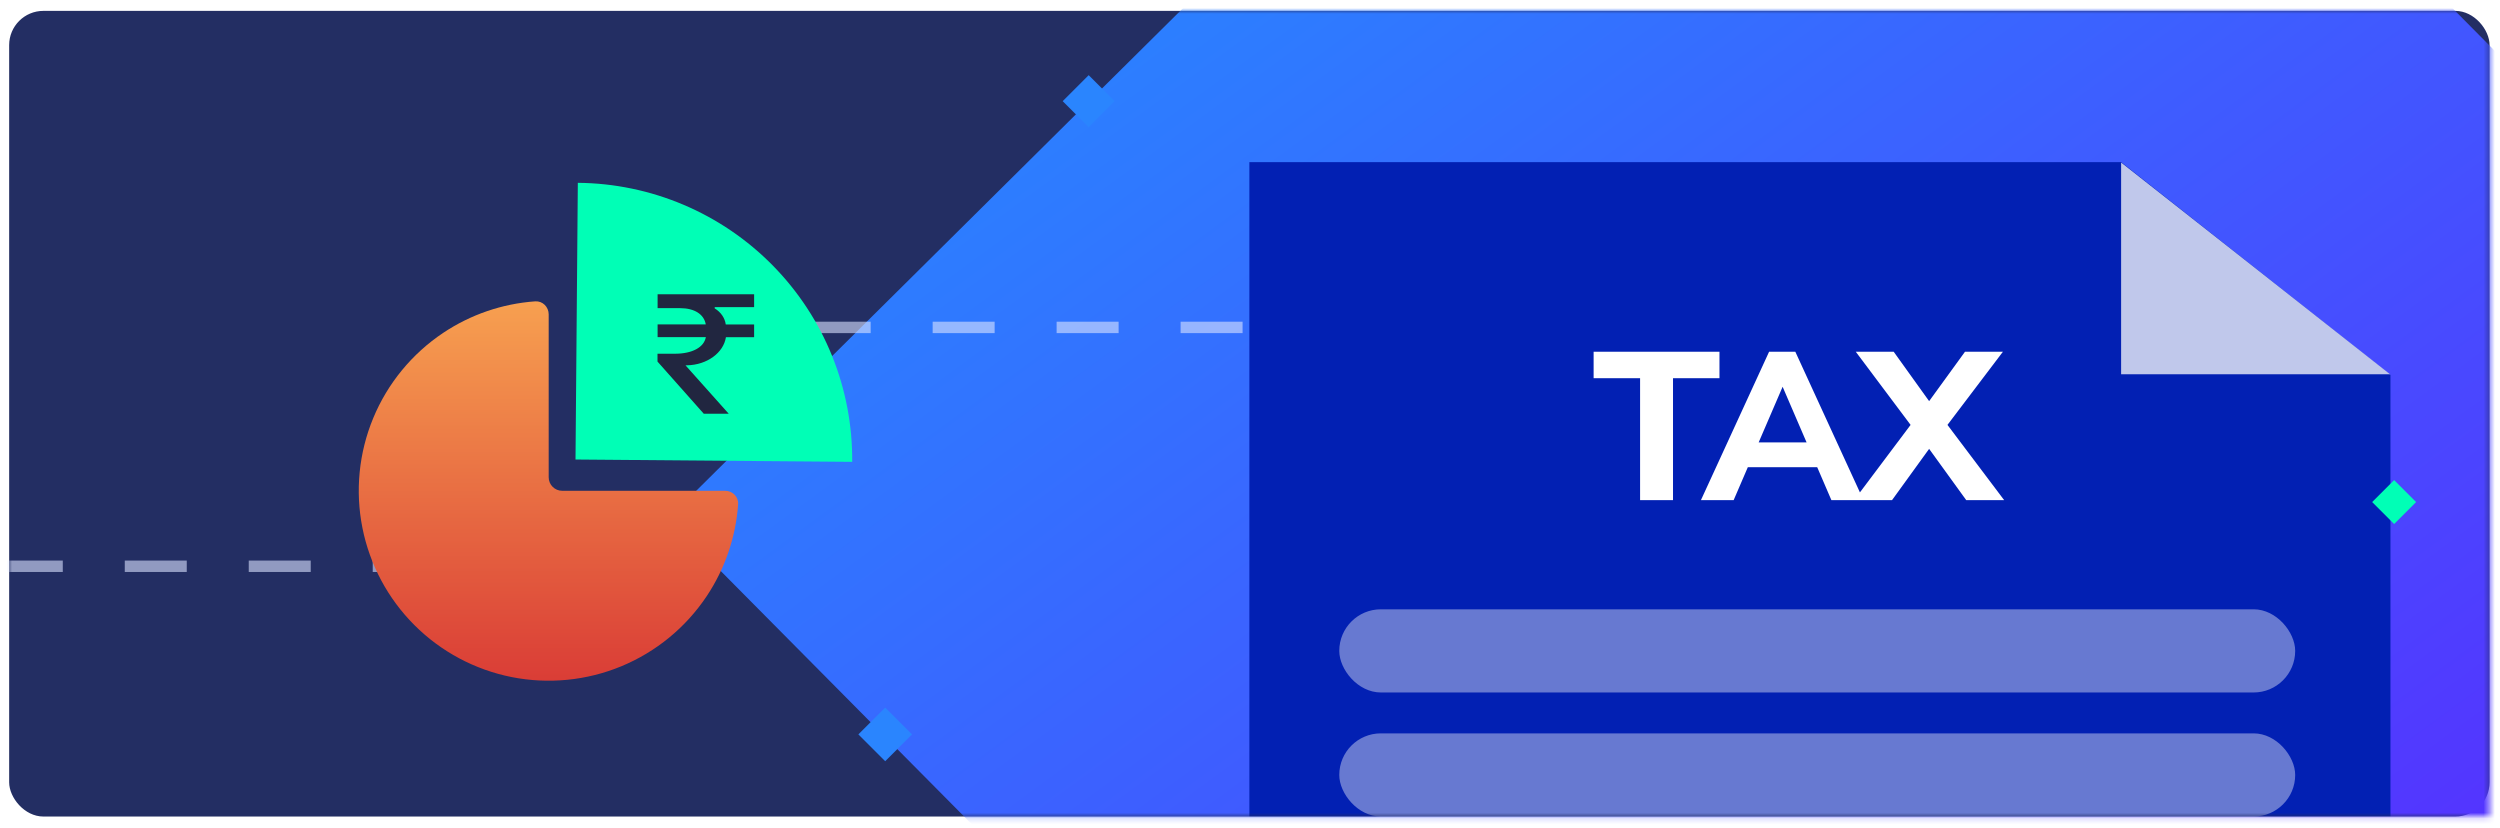
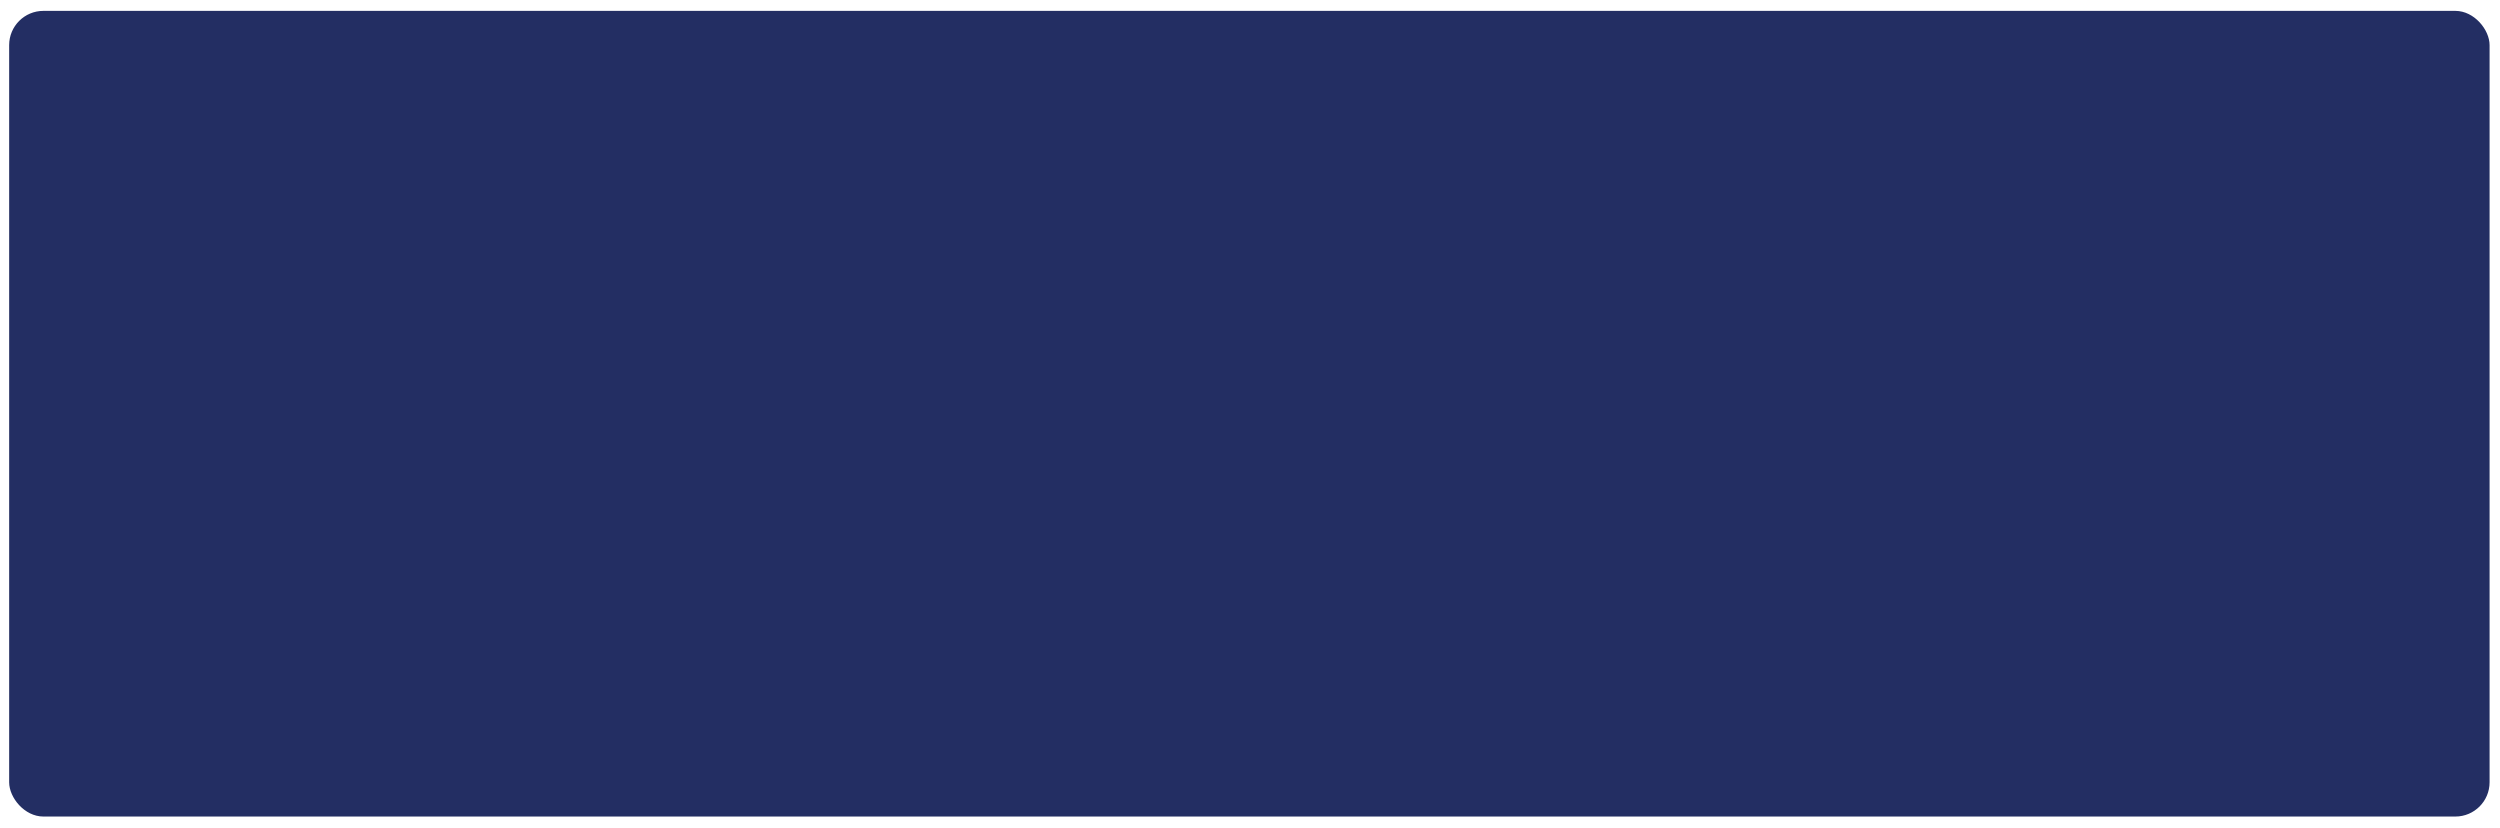
<svg xmlns="http://www.w3.org/2000/svg" width="438" height="145" viewBox="0 0 438 145" fill="none">
  <g filter="url(#filter0_d)">
    <rect x="1" y="1" width="434.571" height="141.152" rx="6" fill="#232E63" />
    <mask id="mask0" mask-type="alpha" maskUnits="userSpaceOnUse" x="1" y="1" width="435" height="142">
-       <rect x="1" y="1" width="434.571" height="141.152" fill="url(#paint0_linear)" />
-     </mask>
+       </mask>
    <g mask="url(#mask0)">
      <rect x="116.512" y="89.901" width="284.883" height="284.883" transform="rotate(-44.754 116.512 89.901)" fill="url(#paint1_linear)" />
-       <path opacity="0.6" d="M141.076 56.456L229.742 56.456" stroke="#DBE2FF" stroke-width="2" stroke-dasharray="10.86 10.86" />
      <path opacity="0.6" d="M-22.184 98.305L66.482 98.305" stroke="#DBE2FF" stroke-width="2" stroke-dasharray="10.86 10.86" />
      <path d="M218.285 27.5H371.025L418.204 64.782V142.152H218.285V27.5Z" fill="url(#paint2_linear)" />
-       <path d="M371.015 64.662V27.57L418.134 64.662H371.015Z" fill="#C0C8EB" />
-       <path d="M286.739 65.359H278.598V60.723H300.647V65.359H292.507V86.714H286.739V65.359ZM317.771 80.947H305.615L303.133 86.714H297.401L309.339 60.723H313.938L325.875 86.714H320.254L317.771 80.947ZM315.909 76.603L311.711 66.856L307.513 76.603H315.909ZM350.521 86.714H343.877L337.379 77.734L330.882 86.714H324.238L334.131 73.536L324.53 60.723H331.174L337.379 69.374L343.658 60.723H350.302L340.592 73.536L350.521 86.714Z" fill="white" />
+       <path d="M286.739 65.359H278.598V60.723H300.647V65.359H292.507V86.714H286.739V65.359ZM317.771 80.947H305.615L303.133 86.714L309.339 60.723H313.938L325.875 86.714H320.254L317.771 80.947ZM315.909 76.603L311.711 66.856L307.513 76.603H315.909ZM350.521 86.714H343.877L337.379 77.734L330.882 86.714H324.238L334.131 73.536L324.53 60.723H331.174L337.379 69.374L343.658 60.723H350.302L340.592 73.536L350.521 86.714Z" fill="white" />
      <path d="M126.433 85.081C127.741 85.081 128.809 86.142 128.716 87.446C128.307 93.195 126.41 98.753 123.193 103.567C119.537 109.039 114.34 113.304 108.26 115.822C102.18 118.341 95.489 119 89.035 117.716C82.58 116.432 76.651 113.263 71.998 108.609C67.344 103.956 64.175 98.027 62.891 91.572C61.607 85.118 62.266 78.427 64.785 72.347C67.303 66.267 71.568 61.071 77.04 57.414C81.854 54.198 87.412 52.3 93.161 51.891C94.465 51.798 95.526 52.867 95.526 54.174V82.714C95.526 84.021 96.586 85.081 97.894 85.081H126.433Z" fill="url(#paint3_linear)" />
      <path d="M100.631 31.125C106.997 31.178 113.29 32.485 119.151 34.97C125.012 37.456 130.326 41.071 134.79 45.611C139.254 50.15 142.78 55.524 145.167 61.426C147.554 67.327 148.755 73.642 148.702 80.008L100.225 79.602L100.631 31.125Z" fill="#00FFB6" />
      <rect opacity="0.4" x="234.036" y="127.58" width="167.477" height="14.572" rx="7.286" fill="white" />
      <rect opacity="0.4" x="234.036" y="105.844" width="167.477" height="14.572" rx="7.286" fill="white" />
      <path d="M131.518 52.905H124.611V53.124C125.144 53.447 125.593 53.865 125.927 54.35C126.261 54.834 126.473 55.375 126.549 55.937H131.518V58.167H126.579C126.16 60.907 123.264 63.025 119.777 63.097H119.492L127.064 71.576H122.694L114.591 62.443V61.067H117.659C120.66 61.067 122.744 59.95 123.063 58.156H114.608V55.926H123.046C122.744 54.157 121.062 53.084 118.576 53.084H114.608V50.649H131.518V52.905Z" fill="#212640" />
      <rect x="190.135" y="12.263" width="6.442" height="6.442" transform="rotate(45 190.135 12.263)" fill="#2A85FE" />
      <rect x="418.847" y="83.204" width="5.444" height="5.444" transform="rotate(45 418.847 83.204)" fill="#00FFB6" />
      <rect x="154.483" y="123.059" width="6.647" height="6.647" transform="rotate(45 154.483 123.059)" fill="#2A85FE" />
    </g>
  </g>
  <defs>
    <linearGradient id="paint0_linear" x1="369.269" y1="-50.116" x2="357.712" y2="186.106" gradientUnits="userSpaceOnUse">
      <stop offset="0.092" stop-color="#2095FF" />
      <stop offset="1" stop-color="#6416FF" />
    </linearGradient>
    <linearGradient id="paint1_linear" x1="357.931" y1="-13.266" x2="287.541" y2="454.036" gradientUnits="userSpaceOnUse">
      <stop offset="0.092" stop-color="#2095FF" />
      <stop offset="1" stop-color="#6416FF" />
    </linearGradient>
    <linearGradient id="paint2_linear" x1="218.285" y1="27.5" x2="372.331" y2="95.385" gradientUnits="userSpaceOnUse">
      <stop stop-color="#0220B3" />
      <stop offset="1" stop-color="#0220B3" />
    </linearGradient>
    <linearGradient id="paint3_linear" x1="95.526" y1="51.807" x2="95.526" y2="118.355" gradientUnits="userSpaceOnUse">
      <stop stop-color="#F7A050" />
      <stop offset="1" stop-color="#DA3D36" />
    </linearGradient>
    <filter id="filter0_d" x="0.396" y="0.698" width="436.988" height="143.568" filterUnits="userSpaceOnUse" color-interpolation-filters="sRGB">
      <feFlood flood-opacity="0" result="BackgroundImageFix" />
      <feColorMatrix in="SourceAlpha" type="matrix" values="0 0 0 0 0 0 0 0 0 0 0 0 0 0 0 0 0 0 127 0" />
      <feOffset dx="0.604" dy="0.906" />
      <feGaussianBlur stdDeviation="0.604" />
      <feColorMatrix type="matrix" values="0 0 0 0 0 0 0 0 0 0 0 0 0 0 0 0 0 0 0.35 0" />
      <feBlend mode="normal" in2="BackgroundImageFix" result="effect1_dropShadow" />
      <feBlend mode="normal" in="SourceGraphic" in2="effect1_dropShadow" result="shape" />
    </filter>
  </defs>
</svg>